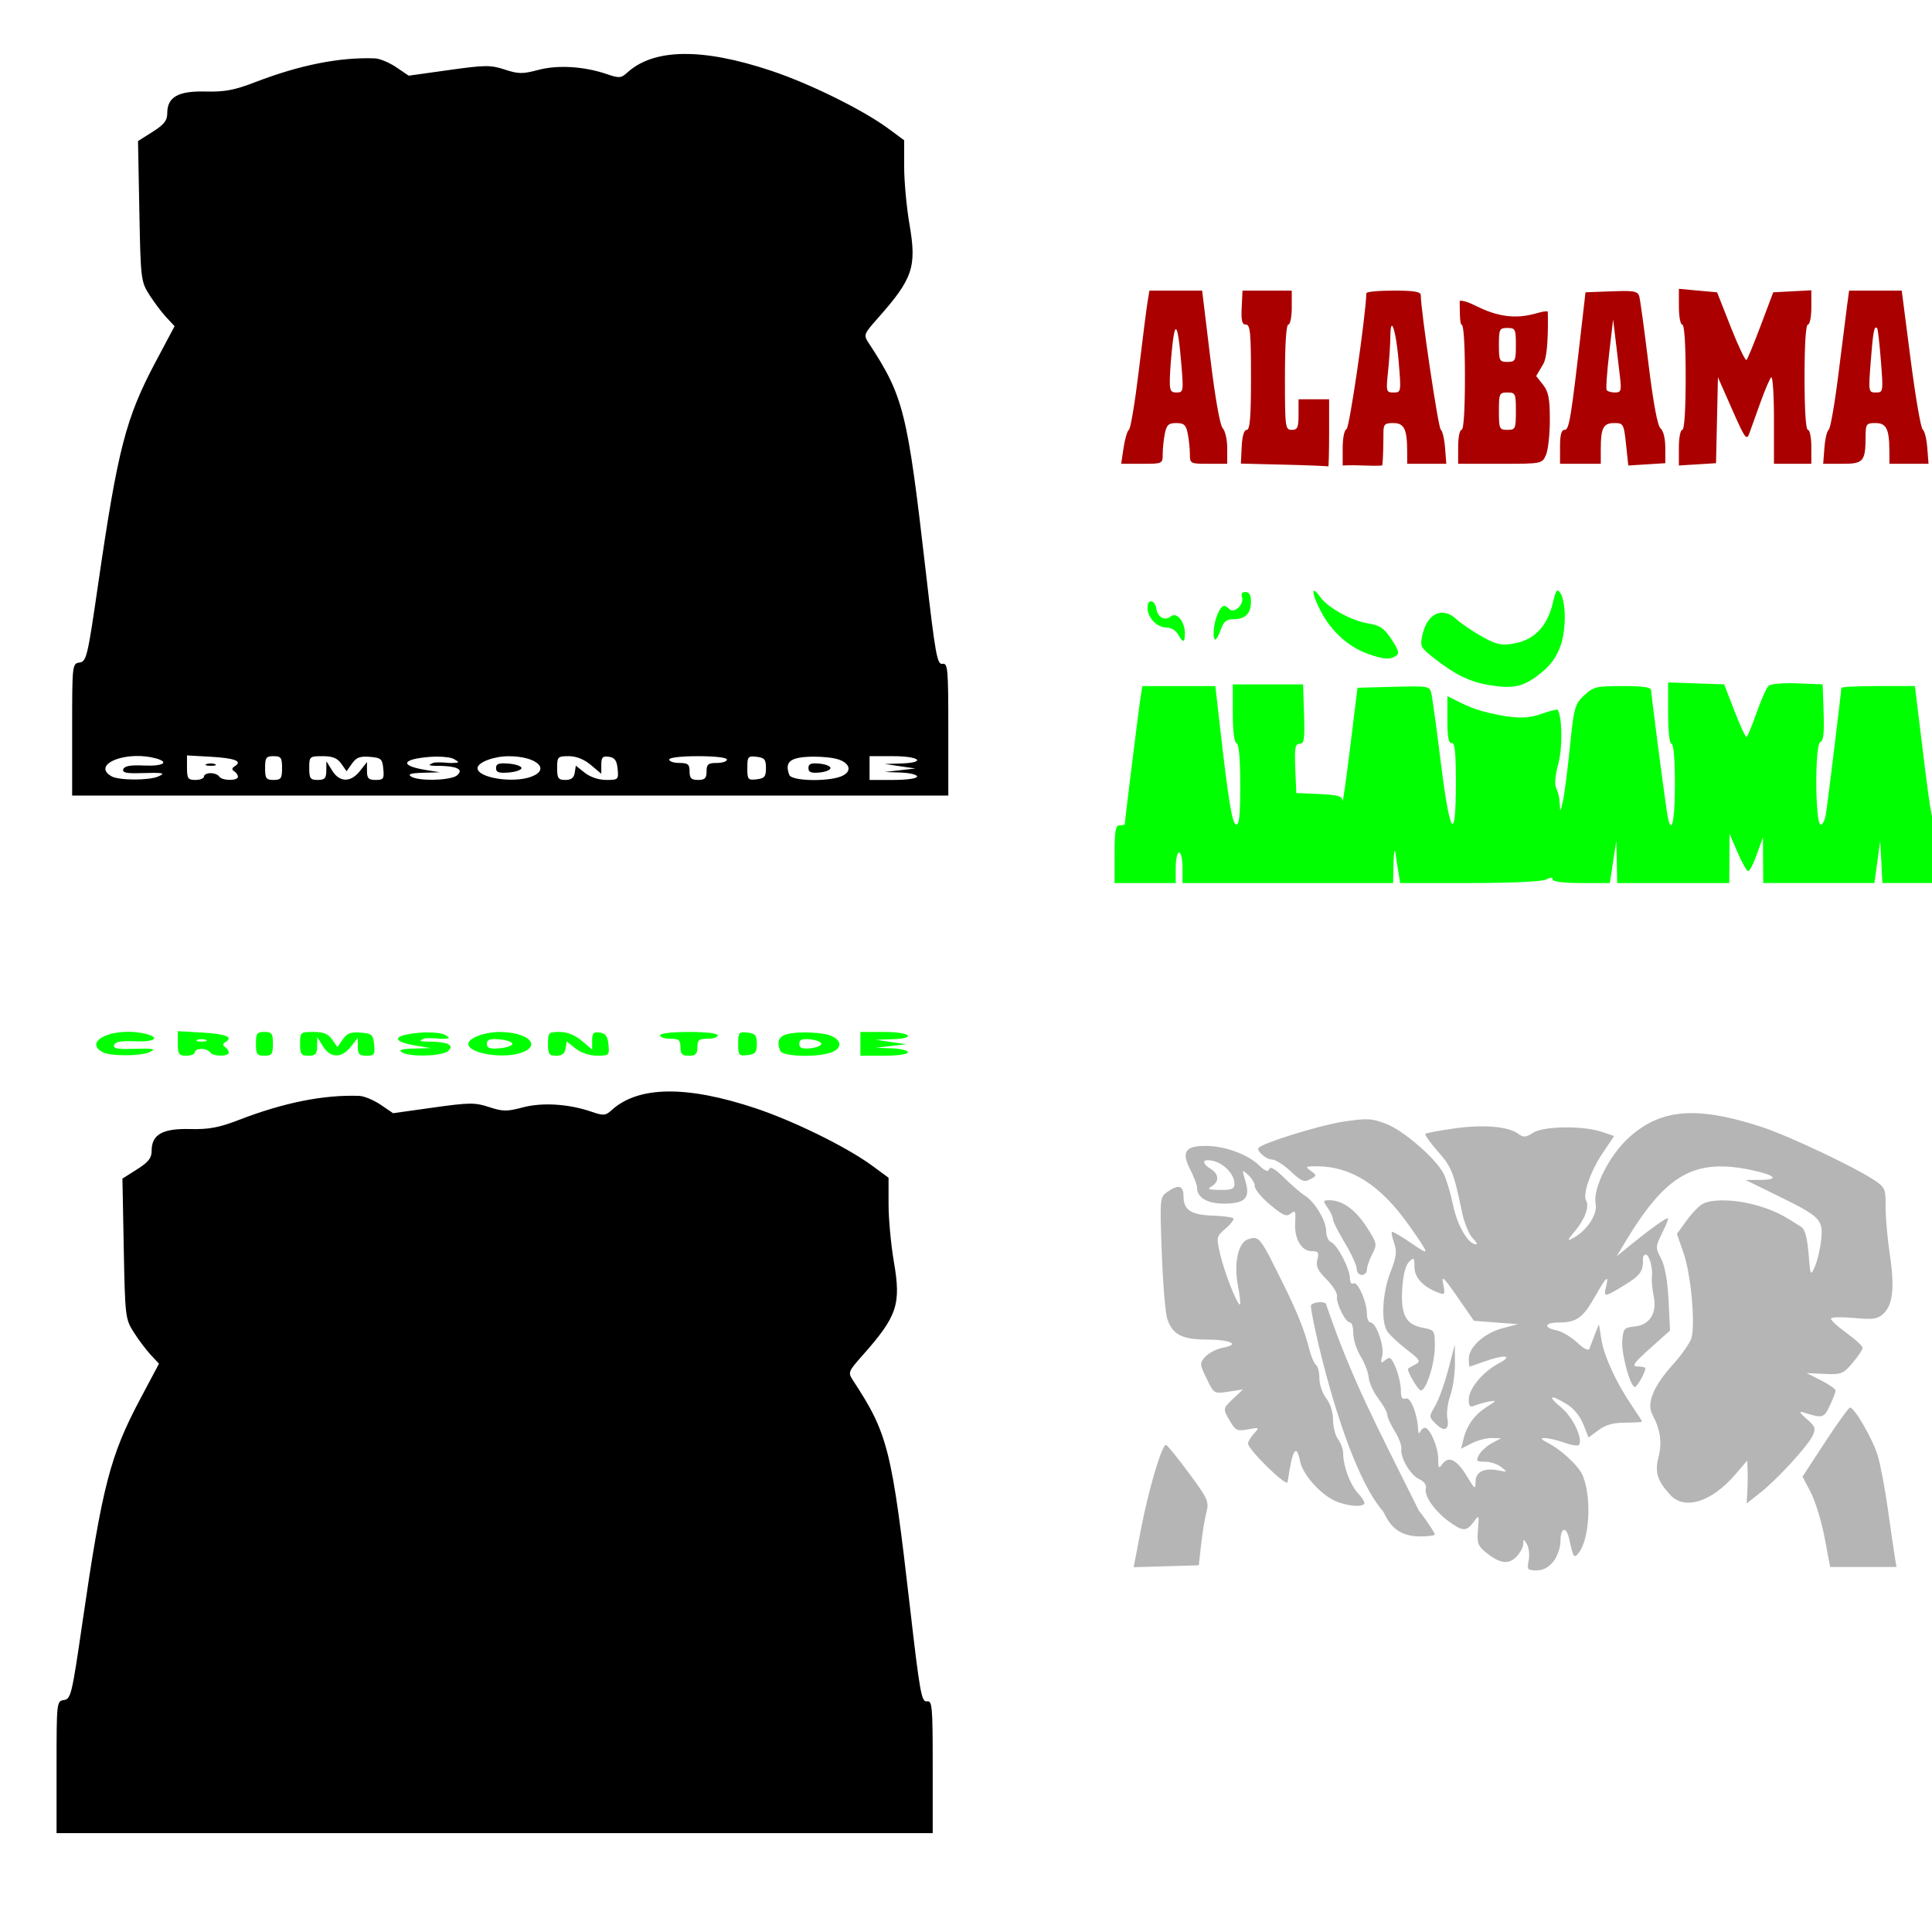
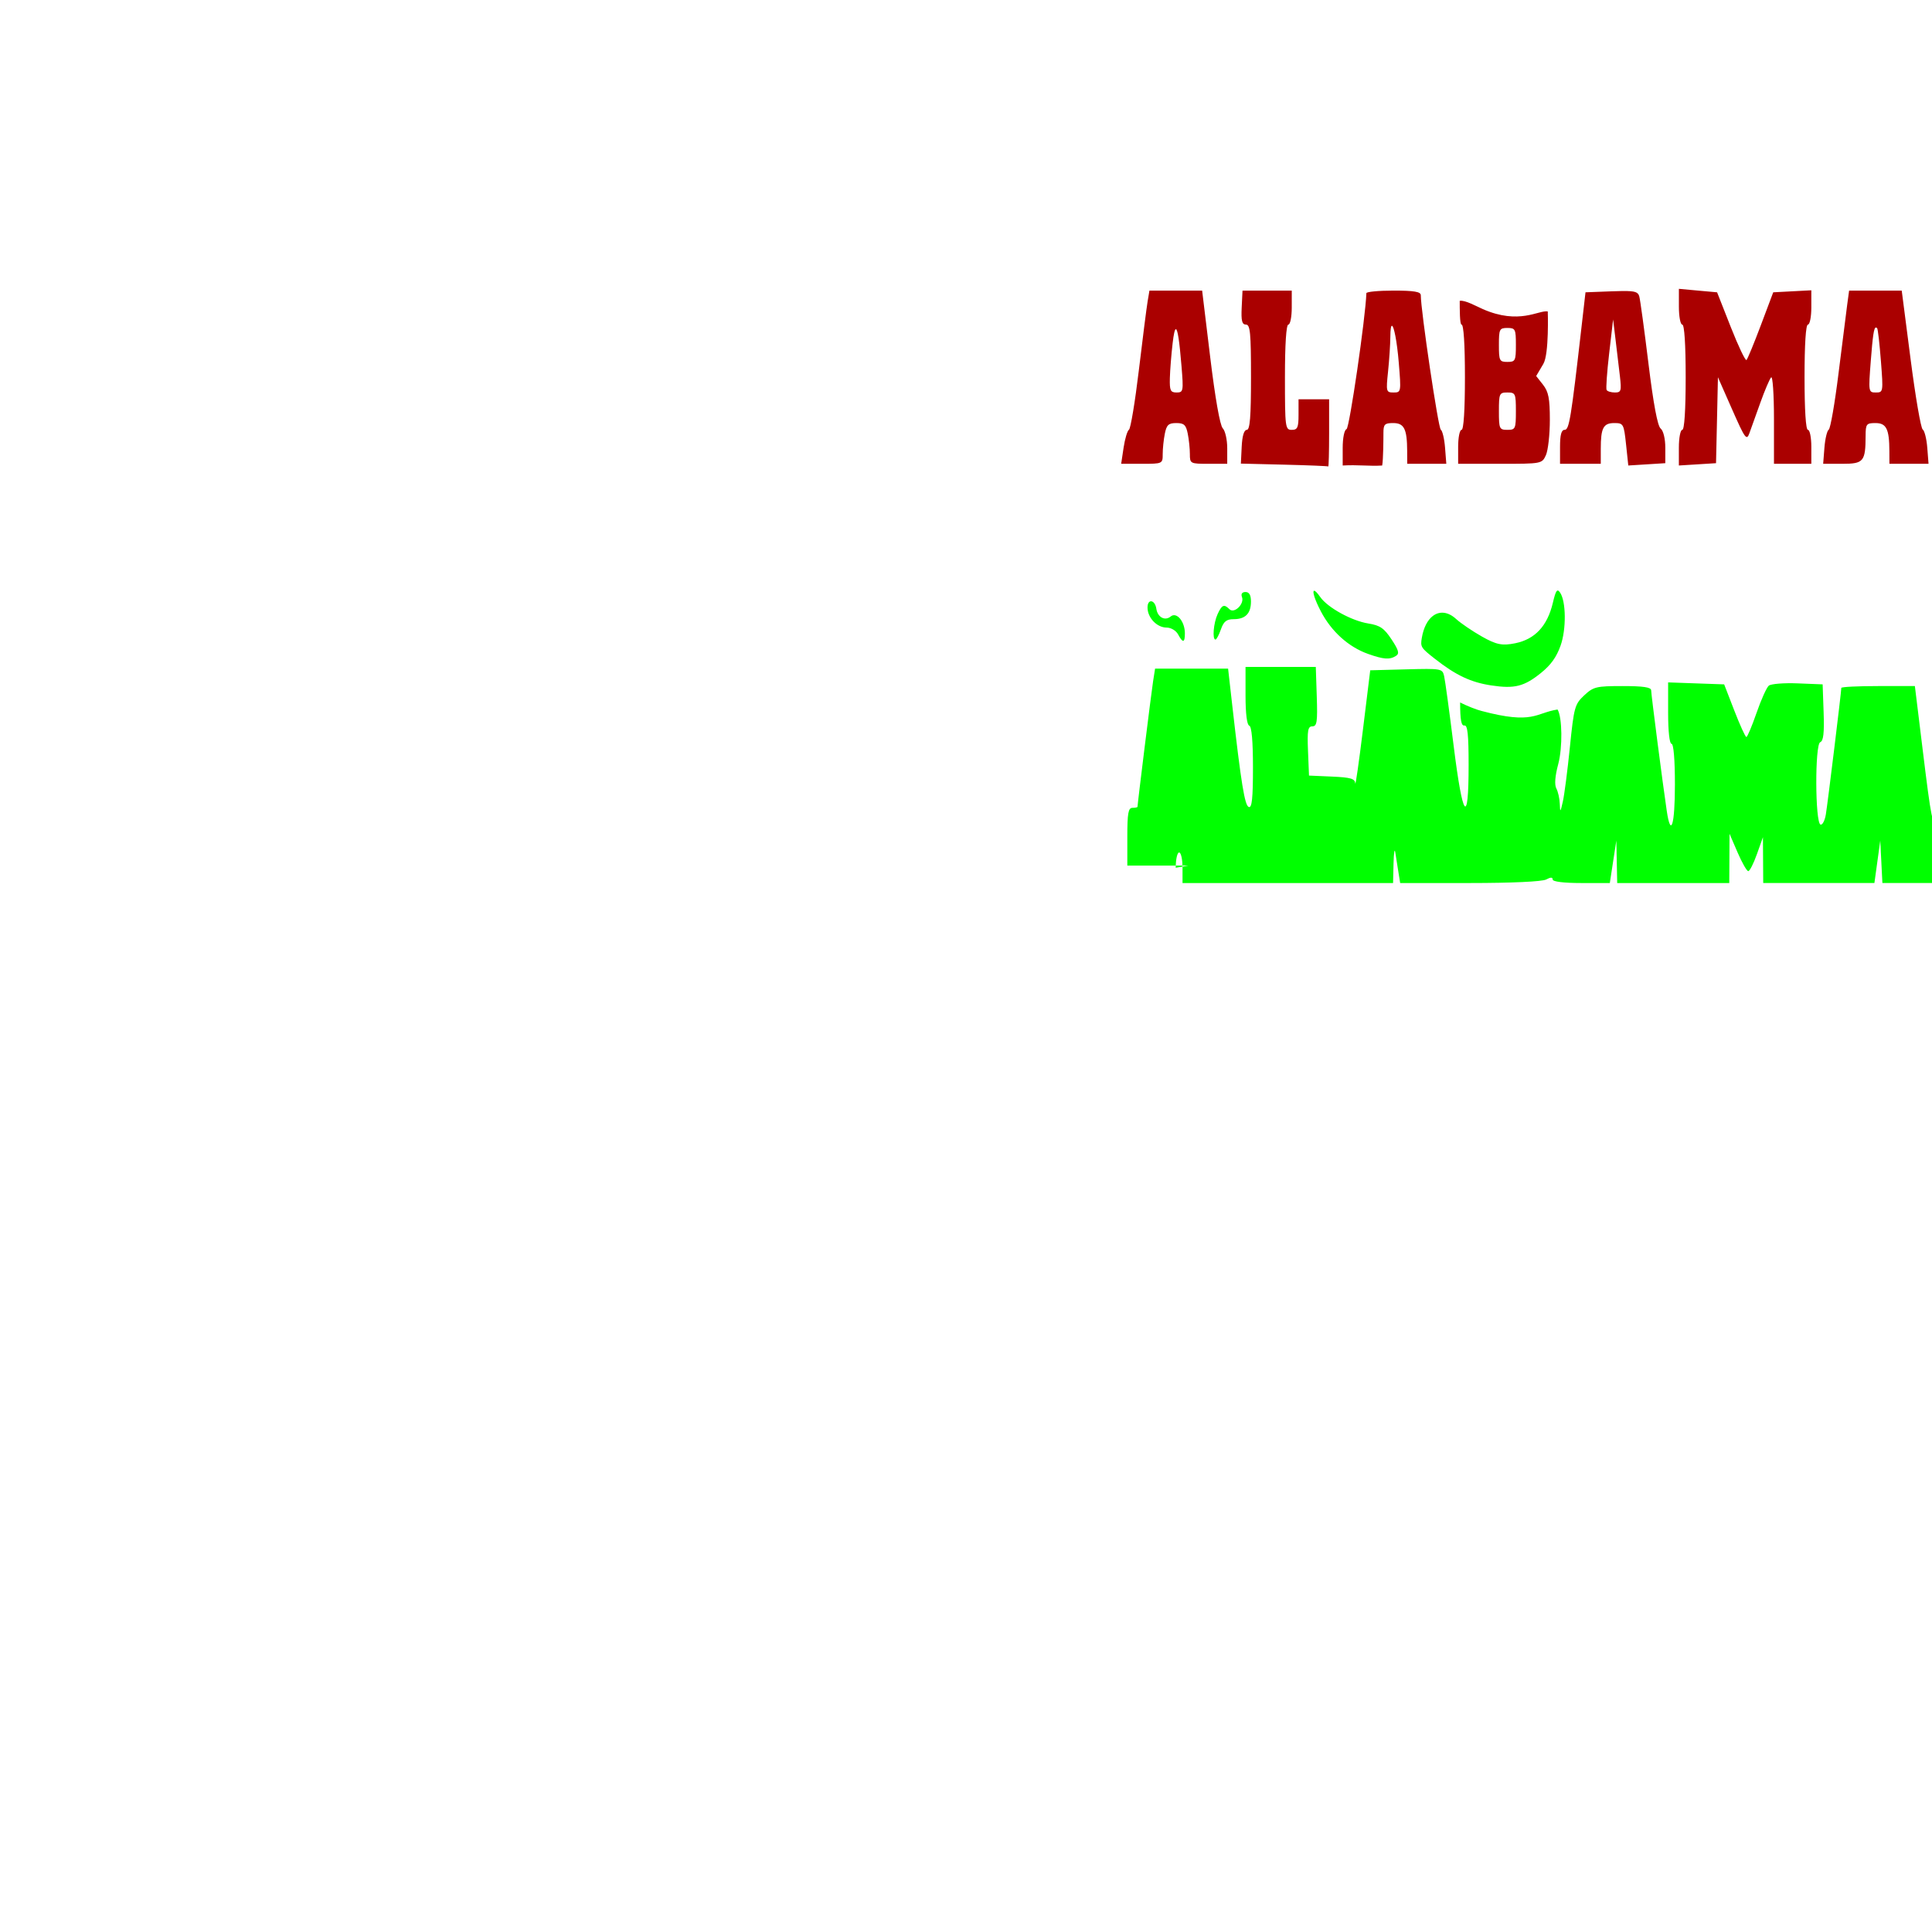
<svg xmlns="http://www.w3.org/2000/svg" xmlns:ns1="http://www.inkscape.org/namespaces/inkscape" xmlns:ns2="http://sodipodi.sourceforge.net/DTD/sodipodi-0.dtd" width="1080" height="1080" id="svg2" version="1.1" ns1:version="0.48.1 " ns2:docname="AuburnAU.svg">
  <defs id="defs4" />
  <ns2:namedview id="base" pagecolor="#ffffff" bordercolor="#666666" borderopacity="1.0" ns1:pageopacity="0.0" ns1:pageshadow="2" ns1:zoom="0.18819444" ns1:cx="90.61499" ns1:cy="1227.0775" ns1:document-units="px" ns1:current-layer="layer1" showgrid="false" ns1:window-width="1280" ns1:window-height="1004" ns1:window-x="-4" ns1:window-y="-4" ns1:window-maximized="1" />
  <g ns1:label="Layer 1" ns1:groupmode="layer" id="layer1" transform="translate(0,27.638)">
-     <path style="fill:#000000" d="m 31.618,960.191 c 0,-36.416 0.053,-36.893 4.126,-37.492 3.877,-0.57 4.5,-3.177 10.297,-43.102 11.117,-76.549 15.495,-93.49 32.371,-125.247 l 10.455,-19.672 -4.658,-5.006 c -2.562,-2.753 -6.823,-8.423 -9.469,-12.599 -4.671,-7.373 -4.833,-8.728 -5.558,-46.737 l -0.747,-39.143 8.168,-5.167 c 6.396,-4.046 8.168,-6.301 8.168,-10.394 0,-9.062 6.061,-12.507 21.334,-12.128 10.701,0.266 16.168,-0.758 27.646,-5.178 25.075,-9.656 47.205,-14.068 67.028,-13.363 2.726,0.097 8.107,2.315 11.959,4.929 l 7.003,4.753 22.463,-3.153 c 20.239,-2.841 23.328,-2.868 31.198,-0.277 7.623,2.51 10.007,2.536 18.731,0.209 10.923,-2.914 25.675,-2.004 38.428,2.369 6.828,2.342 7.916,2.256 11.39,-0.897 14.883,-13.508 41.932,-13.847 80.42,-1.008 21.546,7.188 51.251,21.831 65.321,32.202 l 9.017,6.646 0,14.834 c 0,8.159 1.347,22.675 2.993,32.258 4.084,23.773 1.89,30.275 -17.648,52.318 -7.926,8.942 -8.114,9.441 -5.228,13.847 19.605,29.921 21.65,38.094 31.969,127.794 5.364,46.63 6.357,52.145 9.299,51.646 3.032,-0.514 3.293,2.385 3.293,36.543 l 0,37.101 -244.885,0 -244.885,0 0,-36.885 z" id="path3346" ns1:connector-curvature="0" />
-     <path style="fill:#00ff00" d="m 99.41,548.798 0,6.856 c 0,6.05 0.558,6.856 4.745,6.856 2.61,0 4.745,-0.86 4.745,-1.904 0,-1.044 1.656,-1.89 3.683,-1.89 2.027,0 4.21,0.846 4.855,1.89 1.488,2.407 10.442,2.515 10.442,0.124 0,-0.983 -0.941,-2.376 -2.097,-3.09 -1.471,-0.909 -1.351,-1.765 0.414,-2.855 4.437,-2.742 -0.064,-4.477 -13.601,-5.242 z m -28.512,0.331 c -12.674,0.233 -22.573,6.171 -13.725,11.325 4.001,2.33 20.8,2.428 26.098,0.152 4.636,-1.992 2.945,-2.302 -10.166,-1.903 -7.727,0.235 -9.969,-0.307 -9.297,-2.221 0.623,-1.776 4.051,-2.374 11.601,-2.028 10.711,0.492 14.496,-1.883 6.442,-4.042 -3.632,-0.973 -7.404,-1.348 -10.952,-1.283 z m 76.183,0.097 c -3.491,0.112 -4.014,1.177 -4.014,6.635 0,5.822 0.587,6.649 4.745,6.649 4.158,0 4.745,-0.827 4.745,-6.649 0,-5.822 -0.587,-6.635 -4.745,-6.635 -0.26,0 -0.498,-0.01 -0.731,0 z m 28.153,0 c -7.29,0 -7.49,0.165 -7.49,6.635 0,5.822 0.587,6.649 4.745,6.649 3.899,0 4.759,-0.925 4.8,-5.214 l 0.055,-5.228 3.228,5.228 c 4.129,6.66 10.382,6.736 15.518,0.207 l 3.931,-4.993 0,4.993 c 0,4.103 0.878,5.007 4.869,5.007 4.346,0 4.794,-0.655 4.262,-6.166 -0.54,-5.6 -1.234,-6.22 -7.531,-6.745 -5.459,-0.455 -7.577,0.337 -9.959,3.738 l -3.035,4.317 -2.952,-4.207 c -2.204,-3.147 -4.858,-4.221 -10.442,-4.221 z m 137.593,0 c -6.161,0 -6.497,0.335 -6.497,6.635 0,5.771 0.6,6.649 4.607,6.649 3.229,0 4.803,-1.197 5.228,-3.986 l 0.607,-3.986 5.035,3.986 c 3.041,2.402 7.804,3.986 11.987,3.986 6.686,0 6.918,-0.222 6.345,-6.166 -0.456,-4.729 -1.595,-6.322 -4.869,-6.787 -3.51,-0.499 -4.262,0.294 -4.262,4.441 l 0,5.049 -5.849,-4.911 c -3.794,-3.193 -8.11,-4.911 -12.332,-4.911 z m 72.279,0 c -9.492,0 -16.139,0.773 -16.139,1.89 0,1.044 2.565,1.904 5.697,1.904 4.809,0 5.697,0.738 5.697,4.745 0,3.797 0.948,4.745 4.745,4.745 3.797,0 4.745,-0.948 4.745,-4.745 0,-4.008 0.888,-4.745 5.697,-4.745 3.132,0 5.697,-0.86 5.697,-1.904 0,-1.117 -6.647,-1.89 -16.139,-1.89 z m 95.867,0 0,6.635 0,6.649 13.283,0 c 7.593,0 13.297,-0.819 13.297,-1.903 0,-1.044 -4.062,-2.038 -9.021,-2.221 l -9.021,-0.331 8.552,-0.979 8.538,-0.966 -8.538,-1.255 -8.552,-1.269 9.021,-0.276 c 14.372,-0.455 10.572,-4.083 -4.276,-4.083 z m -201.817,0.028 c -8.274,0.029 -17.131,3.374 -17.325,6.552 -0.335,5.491 19.892,8.752 30.14,4.856 10.924,-4.154 2.713,-11.462 -12.815,-11.408 z m 136.42,0.138 c -2.692,-0.01 -2.938,1.267 -2.938,6.469 0,6.403 0.367,6.862 5.214,6.304 4.402,-0.506 5.214,-1.502 5.214,-6.304 0,-4.801 -0.813,-5.784 -5.214,-6.29 -0.909,-0.105 -1.655,-0.178 -2.276,-0.179 z m -176.409,0.083 c -1.401,0 -2.843,0.049 -4.248,0.166 -15.645,1.297 -16.701,4.907 -2.124,7.283 l 8.042,1.31 -9.49,0.276 c -6.888,0.194 -8.715,0.761 -6.649,2.097 3.971,2.566 20.273,2.365 25.27,-0.317 7.115,-5.586 -7.715,-5.718 -11.987,-5.669 -2.61,0 -3.678,-0.439 -2.373,-0.966 0.652,-0.263 1.512,-0.883 2.373,-0.883 5.678,-0.314 6.69,0.368 9.49,0.276 4.337,-0.131 4.45,-0.327 1.214,-2.207 -1.461,-0.849 -5.314,-1.356 -9.518,-1.366 z m 211.059,0.028 c -0.651,0 -1.301,5e-4 -1.931,0.014 -0.721,0.015 -1.423,0.044 -2.097,0.083 -10.039,0.583 -12.702,3.282 -10.056,10.18 1.253,3.266 20.812,3.828 28.705,0.828 6.812,-2.59 5.468,-7.857 -2.538,-9.932 -2.661,-0.69 -7.527,-1.141 -12.083,-1.172 z m -173.664,3.724 c 0.776,0.01 1.679,0.066 2.717,0.152 3.915,0.324 7.118,1.439 7.118,2.483 0,1.044 -3.202,2.173 -7.118,2.497 -5.54,0.459 -7.117,-0.102 -7.117,-2.497 0,-1.946 1.038,-2.676 4.4,-2.635 z m 173.47,0.014 c 0.798,-0.03 1.769,0.025 2.938,0.138 3.393,0.327 6.166,1.439 6.166,2.483 0,1.044 -2.772,2.17 -6.166,2.497 -4.676,0.451 -6.166,-0.156 -6.166,-2.497 0,-1.755 0.835,-2.532 3.228,-2.621 z m -337.34,0.028 c 0.86,0 1.72,0.123 2.373,0.386 1.305,0.527 0.238,0.966 -2.373,0.966 -2.61,0 -3.678,-0.439 -2.373,-0.966 0.653,-0.263 1.512,-0.386 2.373,-0.386 z" id="path3351" ns1:connector-curvature="0" ns2:nodetypes="cssssssscccsssscssscsssscssscccccsscscccsssscccssssccsssssssssscccsscccccccscsssscsssscssccccccccccsssccsssssssssssssssscscs" />
-     <path id="path3578" style="fill:#b5b5b5;fill-opacity:1" d="m 651.781,780.073 c -2.266,-0.181 -9.742,25.007 -13.945,46.954 l -4.111,21.422 18.208,-0.538 18.208,-0.538 1.269,-11.463 c 0.695,-6.302 2.017,-14.408 2.952,-18.015 1.592,-6.143 0.971,-7.547 -9.807,-22.139 -6.328,-8.568 -12.075,-15.628 -12.773,-15.684 z M 1034.144,759.231 c -0.781,0.079 -7.064,8.793 -13.959,19.353 l -12.539,19.201 4.621,8.911 c 2.542,4.9 6.012,16.259 7.711,25.256 l 3.09,16.359 18.539,0 18.539,0 -0.869,-5.214 c -0.484,-2.871 -2.23,-14.865 -3.876,-26.65 -1.646,-11.785 -4.226,-25.453 -5.724,-30.374 -2.858,-9.385 -13.097,-27.088 -15.532,-26.843 z m -220.893,-35.257 -3.683,14.07 c -2.026,7.736 -5.298,16.816 -7.283,20.18 -3.573,6.055 -3.573,6.151 0.317,10.042 4.854,4.854 7.773,3.403 6.469,-3.228 -0.54,-2.745 0.206,-8.417 1.669,-12.594 1.463,-4.176 2.635,-12.286 2.593,-18.028 z m -74.955,-23.698 c -2.132,-0.045 -4.716,0.586 -5.462,1.793 -0.996,1.612 17.368,89.029 40.416,115.261 l 1.338,2.579 c 4.02,7.775 10.088,11.325 19.366,11.325 4.466,0 8.125,-0.505 8.125,-1.117 0,-0.612 -2.562,-4.674 -5.683,-9.021 -1.295,-1.803 -2.302,-3.17 -3.214,-4.235 -24.58,-49.478 -37.011,-72.188 -51.823,-115.192 -0.017,-0.911 -1.404,-1.358 -3.062,-1.393 z m 4.911,-56.982 c -3.753,0 -3.808,0.261 -1.035,4.221 1.625,2.32 2.952,5.207 2.952,6.414 0,1.207 2.994,7.16 6.649,13.228 3.654,6.069 6.635,12.581 6.635,14.47 0,1.889 1.289,3.435 2.855,3.435 1.566,0 2.841,-1.32 2.841,-2.938 0,-1.618 1.336,-5.525 2.966,-8.676 2.858,-5.526 2.755,-6.065 -3.09,-15.173 -6.178,-9.627 -13.607,-14.98 -20.773,-14.98 z m -84.694,-7.449 c -1.445,0.07 -3.422,1.018 -5.986,2.814 -4.151,2.907 -4.206,3.47 -3.104,33.698 0.617,16.906 1.963,33.508 2.993,36.898 2.695,8.868 8.101,11.87 21.463,11.904 13.84,0.035 19.721,2.687 10,4.511 -3.614,0.678 -8.127,2.948 -10.028,5.049 -3.351,3.702 -3.33,4.073 0.676,12.318 4.132,8.504 4.129,8.513 12.207,7.269 l 8.083,-1.241 -5.214,4.924 c -6.166,5.818 -6.165,5.768 -1.904,12.994 2.974,5.042 4.022,5.509 9.945,4.4 6.428,-1.204 6.512,-1.137 3.311,2.4 -1.813,2.003 -3.297,4.478 -3.297,5.49 0,3.425 21.673,24.584 22.111,21.587 2.695,-18.435 4.904,-22.063 7.007,-11.545 1.393,6.965 10.693,17.701 18.801,21.698 6.152,3.033 15.024,4.108 17.063,2.069 0.586,-0.587 -0.972,-3.271 -3.462,-5.959 -4.525,-4.883 -8.325,-15.138 -8.345,-22.511 -0.007,-2.15 -1.267,-5.574 -2.8,-7.6 -1.533,-2.027 -2.822,-6.968 -2.855,-10.98 -0.036,-4.343 -1.588,-9.237 -3.848,-12.111 -2.088,-2.655 -3.793,-7.652 -3.793,-11.104 0,-3.452 -0.833,-6.793 -1.848,-7.421 -1.016,-0.628 -2.764,-4.738 -3.876,-9.131 -2.555,-10.099 -6.476,-19.965 -13.987,-35.202 -13.667,-27.726 -13.839,-27.946 -20.139,-25.946 -5.491,1.743 -8.059,13.302 -5.711,25.684 1.05,5.536 1.599,10.374 1.214,10.759 -1.213,1.213 -8.737,-17.787 -11.104,-28.043 -2.228,-9.652 -2.173,-9.913 3.076,-14.428 2.941,-2.53 4.846,-5.099 4.235,-5.711 -0.611,-0.611 -5.779,-1.277 -11.49,-1.476 -12.124,-0.423 -16.304,-3.169 -16.304,-10.732 0,-3.661 -0.978,-5.427 -3.09,-5.324 z m 16.828,-14.925 c 0.764,0.015 1.726,0.143 2.869,0.414 6.123,1.45 11.863,7.585 11.863,12.677 0,2.963 -1.404,3.579 -8.069,3.531 -6.403,-0.046 -7.382,-0.451 -4.745,-1.986 4.415,-2.572 4.213,-6.856 -0.469,-9.78 -4.439,-2.772 -4.758,-4.923 -1.448,-4.855 z m 270.206,-26.319 c -13.959,0.025 -24.719,4.447 -34.747,13.463 -11.152,10.026 -20.542,28.62 -18.815,37.257 1.171,5.854 -4.88,15.007 -12.69,19.187 -3.403,1.821 -3.24,1.225 1.145,-3.986 5.515,-6.554 8.183,-13.88 6.207,-17.077 -2.069,-3.348 2.519,-16.508 9.242,-26.498 l 6.428,-9.545 -6.938,-2.345 c -10.475,-3.535 -32.675,-3.221 -38.416,0.538 -4.033,2.641 -5.279,2.723 -8.249,0.552 -5.647,-4.129 -19.513,-5.288 -35.836,-2.979 -8.374,1.184 -15.62,2.543 -16.097,3.021 -0.478,0.478 2.648,4.876 6.952,9.766 7.712,8.761 8.895,11.726 13.463,33.684 1.269,6.1 3.94,12.726 5.931,14.718 1.992,1.992 2.917,3.614 2.055,3.614 -4.385,0 -10.445,-10.254 -12.856,-21.753 -1.446,-6.896 -3.837,-14.874 -5.311,-17.725 -4.441,-8.587 -22.381,-24.156 -32.126,-27.877 -8.233,-3.144 -10.677,-3.266 -24.443,-1.159 -12.681,1.941 -43.968,11.621 -46.83,14.483 -1.574,1.574 4.083,6.58 7.435,6.58 1.886,0 6.568,2.966 10.414,6.593 5.963,5.623 7.579,6.287 10.925,4.497 3.806,-2.037 3.818,-2.184 0.372,-4.704 -3.254,-2.379 -2.999,-2.593 3.104,-2.593 19.477,0 35.98,10.55 51.892,33.188 11.827,16.825 11.865,17.158 0.979,9.669 -5.497,-3.781 -10.3,-6.569 -10.676,-6.193 -0.376,0.376 0.215,3.257 1.31,6.4 1.613,4.627 1.217,7.673 -2.055,15.973 -4.513,11.45 -5.429,27.512 -1.89,33.133 1.278,2.03 6.155,6.622 10.828,10.194 7.559,5.778 8.109,6.696 5.035,8.345 -1.901,1.02 -3.731,2.074 -4.069,2.345 -1.135,0.91 5.441,12.235 7.104,12.235 2.978,0 7.752,-15.096 7.752,-24.512 0,-9.063 -0.133,-9.258 -6.662,-10.483 -9.554,-1.792 -12.452,-7.258 -11.559,-21.808 0.468,-7.629 1.838,-13.066 3.78,-15.008 2.794,-2.794 3.048,-2.543 3.048,2.938 0,5.954 5.132,11.278 13.918,14.456 3.054,1.105 3.309,0.515 2.179,-4.911 -1.097,-5.27 0.059,-4.236 7.931,7.118 l 9.214,13.297 12.29,0.952 12.276,0.938 -8.607,2.276 c -10.042,2.645 -18.828,10.559 -18.828,16.966 0,2.468 0.208,4.485 0.469,4.469 0.261,-0.016 3.893,-1.268 8.069,-2.773 11.46,-4.129 16.742,-3.548 8.304,0.91 -8.969,4.74 -16.842,14.206 -16.842,20.263 0,3.841 0.668,4.524 3.324,3.407 1.827,-0.768 5.459,-1.781 8.069,-2.262 4.344,-0.801 4.229,-0.555 -1.324,2.993 -6.932,4.43 -11.12,10.218 -13.035,18.001 l -1.338,5.393 5.862,-3.021 c 3.218,-1.664 8.236,-2.994 11.159,-2.952 l 5.311,0.083 -5.173,2.8 c -2.845,1.544 -6.079,4.497 -7.187,6.566 -1.787,3.339 -1.4,3.766 3.393,3.766 2.969,0 7.05,1.342 9.076,2.979 3.553,2.87 3.514,2.932 -1.117,1.959 -8.226,-1.73 -13.222,0.609 -13.242,6.193 -0.017,4.639 -0.36,4.437 -4.731,-2.855 -5.599,-9.341 -10.284,-11.75 -13.711,-7.062 -2.148,2.938 -2.428,2.613 -2.428,-2.842 0,-6.544 -4.654,-17.353 -7.476,-17.353 -0.93,0 -2.122,1.067 -2.648,2.373 -0.527,1.305 -1.029,0.667 -1.117,-1.421 -0.369,-8.742 -4.215,-18.337 -6.924,-17.297 -1.984,0.761 -2.717,-0.501 -2.717,-4.662 0,-3.133 -1.275,-8.762 -2.842,-12.511 -2.451,-5.867 -3.267,-6.464 -5.821,-4.345 -2.59,2.15 -2.805,1.853 -1.752,-2.345 1.332,-5.308 -3.363,-18.635 -6.566,-18.635 -1.097,0 -2,-2.17 -2,-4.814 0,-6.721 -5.207,-18.494 -7.545,-17.049 -1.083,0.67 -1.945,-0.559 -1.945,-2.786 0,-5.33 -7.066,-18.936 -10.525,-20.263 -1.519,-0.583 -2.759,-3.41 -2.759,-6.276 0,-5.743 -6.575,-16.575 -12.028,-19.822 -1.918,-1.142 -6.968,-5.493 -11.214,-9.669 -5.18,-5.095 -7.999,-6.772 -8.58,-5.076 -0.623,1.818 -2.279,1.183 -5.904,-2.29 -6.321,-6.056 -19.15,-10.676 -29.67,-10.676 -11.386,0 -13.605,3.361 -8.649,13.076 2.15,4.214 3.904,8.909 3.904,10.442 0,5.429 5.731,8.759 15.09,8.759 11.773,0 14.791,-3.201 11.904,-12.608 -2.028,-6.606 -1.996,-6.675 1.6,-3.421 2.022,1.83 3.683,4.723 3.683,6.428 0,1.705 3.877,6.339 8.621,10.304 7.165,5.989 9.115,6.813 11.49,4.842 2.474,-2.053 2.796,-1.378 2.428,5.049 -0.522,9.109 3.461,15.973 9.269,15.973 3.663,0 4.151,0.737 3.145,4.745 -0.935,3.725 0.158,6.078 5.173,11.09 3.505,3.503 6.117,7.725 5.793,9.38 -0.722,3.684 4.731,14.663 7.283,14.663 1.017,0 1.845,2.773 1.848,6.166 0.007,3.393 1.851,9.16 4.097,12.814 2.246,3.654 4.271,8.988 4.511,11.863 0.239,2.875 2.676,8.158 5.407,11.738 2.731,3.581 4.962,7.646 4.966,9.021 0.007,1.375 1.881,5.477 4.166,9.131 2.285,3.654 3.954,8.106 3.697,9.876 -0.714,4.923 5.073,14.736 10.028,16.994 2.689,1.225 4.132,3.234 3.669,5.131 -1.011,4.145 4.771,12.524 12.663,18.346 7.864,5.802 10.015,5.874 14.028,0.441 3.085,-4.177 3.142,-4.092 2.442,4.262 -0.616,7.352 -0.034,9.106 4.193,12.552 7.856,6.406 12.716,7.188 17.16,2.745 2.142,-2.142 3.913,-5.401 3.945,-7.228 0.053,-3.053 0.222,-3.032 2.097,0.193 1.122,1.931 1.544,5.992 0.938,9.021 -1.013,5.065 -0.654,5.504 4.414,5.504 3.691,0 6.799,-1.656 9.435,-5.007 2.21,-2.81 3.945,-7.792 3.945,-11.38 0,-7.69 3.268,-8.478 4.869,-1.172 2.342,10.688 2.749,11.234 5.587,7.38 6.264,-8.509 6.964,-33.696 1.228,-44.278 -2.711,-5 -11.752,-13.179 -18.332,-16.594 -4.406,-2.287 -4.841,-2.938 -1.904,-2.883 2.088,0.039 7.011,1.206 10.938,2.607 3.927,1.401 7.529,1.935 8,1.172 2.216,-3.586 -3.486,-15.56 -9.945,-20.884 -8.01,-6.602 -6.348,-7.627 3.062,-1.89 3.852,2.348 7.497,6.793 9.256,11.27 l 2.91,7.38 5.614,-4.152 c 3.982,-2.944 8.318,-4.152 14.939,-4.152 5.133,0 9.338,-0.273 9.338,-0.607 0,-0.334 -2.457,-4.174 -5.449,-8.538 -8.727,-12.732 -15.745,-27.887 -17.242,-37.229 l -1.393,-8.676 -2.248,5.697 c -1.241,3.132 -2.624,6.721 -3.062,7.973 -0.497,1.42 -3.082,0.129 -6.897,-3.435 -3.362,-3.14 -8.534,-6.195 -11.49,-6.787 -7.594,-1.519 -6.682,-4.386 1.393,-4.386 9.733,0 13.425,-2.656 20.015,-14.332 6.412,-11.361 8.081,-12.859 6.262,-5.614 -1.513,6.03 -0.926,5.976 10.58,-1.103 8.709,-5.359 10.298,-7.65 10.042,-14.552 -0.049,-1.305 0.65,-2.373 1.559,-2.373 1.991,0 4.107,7.708 3.462,12.608 -0.255,1.94 0.197,6.743 1.007,10.663 1.967,9.527 -2.223,16.129 -10.773,16.953 -5.691,0.548 -6.255,1.19 -6.8,7.807 -0.607,7.359 4.464,26.001 7.076,26.001 1.267,0 5.849,-8.242 5.849,-10.525 0,-0.473 -1.913,-0.897 -4.262,-0.938 -3.592,-0.062 -2.504,-1.671 6.883,-10.111 l 11.173,-10.028 -0.855,-16.953 c -0.554,-11.022 -2.006,-19.146 -4.166,-23.256 -3.201,-6.093 -3.192,-6.586 0.538,-14.125 2.127,-4.299 3.633,-8.064 3.338,-8.359 -0.652,-0.652 -9.473,5.609 -20.511,14.566 l -8.18,6.649 4.552,-7.6 c 22.894,-38.192 38.736,-47.289 70.721,-40.609 13.375,2.794 15.921,5.482 5.228,5.531 l -8.456,0.042 17.09,8.359 c 24.849,12.162 26.37,13.681 25.174,24.994 -0.54,5.105 -2.107,11.848 -3.49,14.98 -2.461,5.573 -2.539,5.422 -3.559,-7.187 -0.682,-8.434 -2.026,-13.541 -3.89,-14.759 -11.038,-7.217 -15.439,-9.365 -24.553,-12.042 -11.848,-3.48 -25.273,-3.934 -30.691,-1.035 -2.052,1.098 -6.137,5.331 -9.09,9.407 l -5.366,7.407 3.807,11.007 c 3.973,11.471 6.5,38.559 4.386,46.982 -0.674,2.684 -5.381,9.473 -10.456,15.077 -10.848,11.978 -14.823,21.638 -11.476,27.891 4.459,8.332 5.529,15.556 3.49,23.656 -2.198,8.728 -0.824,13.234 6.483,21.256 8.007,8.791 23.212,4.032 36.416,-11.394 l 6.676,-7.793 0.193,5.559 c 0.106,3.059 0.034,8.473 -0.166,12.028 l -0.372,6.455 7.6,-6.014 c 9.714,-7.694 26.749,-26.292 29.394,-32.098 1.764,-3.872 1.288,-5.114 -3.545,-9.256 -3.584,-3.071 -4.33,-4.382 -2.083,-3.669 11.153,3.537 11.748,3.394 15.091,-3.614 1.787,-3.747 3.241,-7.542 3.241,-8.442 0,-0.9 -3.632,-3.477 -8.069,-5.724 l -8.069,-4.083 10.001,0.455 c 9.292,0.423 10.395,-0.01 15.587,-6.083 3.072,-3.594 5.611,-7.384 5.642,-8.428 0.032,-1.044 -4.106,-4.898 -9.187,-8.552 -5.08,-3.654 -8.884,-7.246 -8.456,-7.987 0.429,-0.74 6.314,-0.825 13.076,-0.193 10.2,0.952 12.94,0.573 16.042,-2.235 5.453,-4.935 6.56,-14.586 3.793,-33.05 -1.346,-8.981 -2.418,-21.072 -2.373,-26.87 0.076,-9.735 -0.366,-10.86 -5.876,-14.608 -10.828,-7.363 -47.844,-24.916 -63.106,-29.932 -15.88,-5.219 -28.676,-7.868 -39.533,-7.849 z" ns1:connector-curvature="0" />
-     <path id="path3275" style="fill:#00ff00" d="m 696.245,303.303 c -1.905,0 -2.642,1.056 -1.973,2.8 1.479,3.855 -4.325,9.497 -7.007,6.814 -3.02,-3.019 -4.223,-2.51 -6.649,2.814 -2.268,4.977 -3.02,14.152 -1.159,14.152 0.576,0 1.943,-2.565 3.035,-5.697 1.545,-4.433 3.125,-5.697 7.118,-5.697 6.567,0 9.683,-3.17 9.683,-9.863 0,-3.616 -0.973,-5.324 -3.048,-5.324 z m -52.814,5.174 c -1.052,0 -1.959,1.127 -1.959,3.49 0,5.705 5.239,11.214 10.663,11.214 2.442,0 5.283,1.693 6.414,3.807 2.662,4.973 3.807,4.791 3.807,-0.593 0,-6.647 -4.638,-12.155 -7.931,-9.421 -3.213,2.666 -7.327,0.456 -8.028,-4.317 -0.401,-2.735 -1.773,-4.179 -2.966,-4.179 z m 157.463,8.272 c -2.886,2.24 -5.112,6.409 -6.089,12.175 -0.859,5.067 -0.55,5.558 7.348,11.751 11.71,9.183 20.052,13.12 31.525,14.848 12.972,1.954 18.34,0.603 27.722,-6.966 5.519,-4.453 8.607,-8.743 10.927,-15.154 3.316,-9.164 3.162,-25.016 -0.298,-29.887 -1.583,-2.229 -2.32,-1.154 -3.976,5.836 -3.062,12.919 -9.95,20.333 -20.98,22.582 -7.313,1.491 -10.597,0.828 -18.658,-3.735 -5.38,-3.045 -11.871,-7.462 -14.432,-9.815 -4.579,-4.207 -9.377,-4.514 -13.088,-1.634 z m -66.336,-14.146 c -1.008,0.225 0.295,4.79 3.807,11.504 5.907,11.292 15.452,19.901 26.374,23.794 8.631,3.077 12.115,3.335 15.615,1.117 2.045,-1.296 1.537,-3.167 -2.483,-9.242 -4.143,-6.261 -6.443,-7.836 -12.994,-8.883 -9.3,-1.487 -22.692,-8.854 -26.829,-14.759 -1.803,-2.575 -2.962,-3.649 -3.49,-3.531 z m -77.316,154.839 c 0,-4.698 0.854,-8.543 1.898,-8.543 1.044,0 1.898,3.844 1.898,8.543 l 0,8.542 58.848,0 58.848,0 0.258,-10.915 c 0.142,-6.003 0.586,-8.78 0.987,-6.17 0.4,2.61 1.177,7.522 1.726,10.915 l 0.998,6.17 38.955,0 c 23.222,0 40.438,-0.794 42.626,-1.965 2.531,-1.355 3.672,-1.355 3.672,0 0,1.199 6.227,1.965 15.97,1.965 l 15.97,0 1.822,-11.865 1.822,-11.865 0.242,11.865 0.242,11.865 31.322,0 31.322,0 0.076,-13.763 0.076,-13.763 4.503,10.441 c 2.477,5.742 5.163,10.441 5.969,10.441 0.806,0 2.981,-4.271 4.833,-9.492 l 3.368,-9.492 0.079,12.814 0.079,12.814 31.077,0 31.077,0 1.636,-11.865 1.636,-11.865 0.598,11.865 0.598,11.865 16.994,0 16.994,0 0,-16.136 c 0,-12.519 -0.592,-16.136 -2.642,-16.136 -3.45,0 -3.928,-2.305 -8.942,-43.187 l -4.25,-34.645 -20.558,0 c -11.307,0 -20.558,0.459 -20.558,1.02 0,2.205 -7.66,64.849 -8.653,70.764 -0.581,3.46 -1.919,6.004 -2.974,5.652 -3.044,-1.015 -3.196,-44.899 -0.16,-46.063 1.792,-0.687 2.302,-5.153 1.898,-16.631 l -0.552,-15.691 -13.938,-0.561 c -7.666,-0.309 -14.935,0.266 -16.154,1.277 -1.219,1.011 -4.312,7.884 -6.874,15.273 -2.562,7.389 -5.117,13.432 -5.677,13.428 -0.56,-0.004 -3.581,-6.624 -6.713,-14.712 l -5.695,-14.705 -15.661,-0.551 -15.661,-0.551 0,17.162 c 0,10.176 0.773,17.162 1.898,17.162 1.16,0 1.898,8.859 1.898,22.78 0,22.691 -2.285,30.057 -4.564,14.712 -2.283,-15.373 -8.704,-65.029 -8.714,-67.391 -0.008,-1.709 -4.469,-2.373 -15.946,-2.373 -14.767,0 -16.343,0.383 -21.508,5.22 -5.253,4.921 -5.711,6.582 -7.986,28.95 -1.327,13.051 -3.095,26.719 -3.929,30.373 -1.406,6.162 -1.53,6.256 -1.707,1.299 -0.105,-2.94 -0.97,-6.802 -1.924,-8.583 -1.119,-2.091 -0.747,-6.923 1.05,-13.638 2.486,-9.293 2.274,-26.222 -0.382,-30.52 -12.403,1.927 -13.371,8.556 -42.448,0.822 -2.692,-0.645 -8.098,-2.778 -12.014,-4.739 l -7.119,-3.566 0,13.327 c 0,9.649 0.655,13.196 2.373,12.852 1.792,-0.358 2.373,5.062 2.373,22.147 0,34.354 -3.262,30.171 -8.358,-10.717 -2.377,-19.076 -4.772,-36.634 -5.322,-39.018 -0.974,-4.221 -1.525,-4.319 -21.159,-3.797 l -20.159,0.537 -4.078,33.221 c -2.243,18.271 -4.177,31.765 -4.298,29.985 -0.18,-2.647 -2.553,-3.338 -13.034,-3.797 l -12.814,-0.561 -0.558,-13.763 c -0.467,-11.523 -0.069,-13.763 2.447,-13.763 2.553,0 2.922,-2.494 2.456,-16.61 l -0.548,-16.61 -19.639,0 -19.639,0 0,16.076 c 0,9.962 0.791,16.339 2.079,16.769 1.353,0.451 2.079,8.653 2.079,23.473 0,17.113 -0.578,22.587 -2.322,22.006 -2.278,-0.759 -4.298,-13.173 -9.269,-56.967 l -2.316,-20.407 -20.405,0 -20.405,0 -1.123,7.119 c -0.962,6.096 -8.702,68.474 -8.702,70.129 0,0.321 -1.281,0.583 -2.848,0.583 -2.308,0 -2.847,3.058 -2.847,16.136 l 0,16.136 17.085,0 17.085,0 z" ns1:connector-curvature="0" />
+     <path id="path3275" style="fill:#00ff00" d="m 696.245,303.303 c -1.905,0 -2.642,1.056 -1.973,2.8 1.479,3.855 -4.325,9.497 -7.007,6.814 -3.02,-3.019 -4.223,-2.51 -6.649,2.814 -2.268,4.977 -3.02,14.152 -1.159,14.152 0.576,0 1.943,-2.565 3.035,-5.697 1.545,-4.433 3.125,-5.697 7.118,-5.697 6.567,0 9.683,-3.17 9.683,-9.863 0,-3.616 -0.973,-5.324 -3.048,-5.324 z m -52.814,5.174 c -1.052,0 -1.959,1.127 -1.959,3.49 0,5.705 5.239,11.214 10.663,11.214 2.442,0 5.283,1.693 6.414,3.807 2.662,4.973 3.807,4.791 3.807,-0.593 0,-6.647 -4.638,-12.155 -7.931,-9.421 -3.213,2.666 -7.327,0.456 -8.028,-4.317 -0.401,-2.735 -1.773,-4.179 -2.966,-4.179 z m 157.463,8.272 c -2.886,2.24 -5.112,6.409 -6.089,12.175 -0.859,5.067 -0.55,5.558 7.348,11.751 11.71,9.183 20.052,13.12 31.525,14.848 12.972,1.954 18.34,0.603 27.722,-6.966 5.519,-4.453 8.607,-8.743 10.927,-15.154 3.316,-9.164 3.162,-25.016 -0.298,-29.887 -1.583,-2.229 -2.32,-1.154 -3.976,5.836 -3.062,12.919 -9.95,20.333 -20.98,22.582 -7.313,1.491 -10.597,0.828 -18.658,-3.735 -5.38,-3.045 -11.871,-7.462 -14.432,-9.815 -4.579,-4.207 -9.377,-4.514 -13.088,-1.634 z m -66.336,-14.146 c -1.008,0.225 0.295,4.79 3.807,11.504 5.907,11.292 15.452,19.901 26.374,23.794 8.631,3.077 12.115,3.335 15.615,1.117 2.045,-1.296 1.537,-3.167 -2.483,-9.242 -4.143,-6.261 -6.443,-7.836 -12.994,-8.883 -9.3,-1.487 -22.692,-8.854 -26.829,-14.759 -1.803,-2.575 -2.962,-3.649 -3.49,-3.531 z m -77.316,154.839 c 0,-4.698 0.854,-8.543 1.898,-8.543 1.044,0 1.898,3.844 1.898,8.543 l 0,8.542 58.848,0 58.848,0 0.258,-10.915 c 0.142,-6.003 0.586,-8.78 0.987,-6.17 0.4,2.61 1.177,7.522 1.726,10.915 l 0.998,6.17 38.955,0 c 23.222,0 40.438,-0.794 42.626,-1.965 2.531,-1.355 3.672,-1.355 3.672,0 0,1.199 6.227,1.965 15.97,1.965 l 15.97,0 1.822,-11.865 1.822,-11.865 0.242,11.865 0.242,11.865 31.322,0 31.322,0 0.076,-13.763 0.076,-13.763 4.503,10.441 c 2.477,5.742 5.163,10.441 5.969,10.441 0.806,0 2.981,-4.271 4.833,-9.492 l 3.368,-9.492 0.079,12.814 0.079,12.814 31.077,0 31.077,0 1.636,-11.865 1.636,-11.865 0.598,11.865 0.598,11.865 16.994,0 16.994,0 0,-16.136 c 0,-12.519 -0.592,-16.136 -2.642,-16.136 -3.45,0 -3.928,-2.305 -8.942,-43.187 l -4.25,-34.645 -20.558,0 c -11.307,0 -20.558,0.459 -20.558,1.02 0,2.205 -7.66,64.849 -8.653,70.764 -0.581,3.46 -1.919,6.004 -2.974,5.652 -3.044,-1.015 -3.196,-44.899 -0.16,-46.063 1.792,-0.687 2.302,-5.153 1.898,-16.631 l -0.552,-15.691 -13.938,-0.561 c -7.666,-0.309 -14.935,0.266 -16.154,1.277 -1.219,1.011 -4.312,7.884 -6.874,15.273 -2.562,7.389 -5.117,13.432 -5.677,13.428 -0.56,-0.004 -3.581,-6.624 -6.713,-14.712 l -5.695,-14.705 -15.661,-0.551 -15.661,-0.551 0,17.162 c 0,10.176 0.773,17.162 1.898,17.162 1.16,0 1.898,8.859 1.898,22.78 0,22.691 -2.285,30.057 -4.564,14.712 -2.283,-15.373 -8.704,-65.029 -8.714,-67.391 -0.008,-1.709 -4.469,-2.373 -15.946,-2.373 -14.767,0 -16.343,0.383 -21.508,5.22 -5.253,4.921 -5.711,6.582 -7.986,28.95 -1.327,13.051 -3.095,26.719 -3.929,30.373 -1.406,6.162 -1.53,6.256 -1.707,1.299 -0.105,-2.94 -0.97,-6.802 -1.924,-8.583 -1.119,-2.091 -0.747,-6.923 1.05,-13.638 2.486,-9.293 2.274,-26.222 -0.382,-30.52 -12.403,1.927 -13.371,8.556 -42.448,0.822 -2.692,-0.645 -8.098,-2.778 -12.014,-4.739 c 0,9.649 0.655,13.196 2.373,12.852 1.792,-0.358 2.373,5.062 2.373,22.147 0,34.354 -3.262,30.171 -8.358,-10.717 -2.377,-19.076 -4.772,-36.634 -5.322,-39.018 -0.974,-4.221 -1.525,-4.319 -21.159,-3.797 l -20.159,0.537 -4.078,33.221 c -2.243,18.271 -4.177,31.765 -4.298,29.985 -0.18,-2.647 -2.553,-3.338 -13.034,-3.797 l -12.814,-0.561 -0.558,-13.763 c -0.467,-11.523 -0.069,-13.763 2.447,-13.763 2.553,0 2.922,-2.494 2.456,-16.61 l -0.548,-16.61 -19.639,0 -19.639,0 0,16.076 c 0,9.962 0.791,16.339 2.079,16.769 1.353,0.451 2.079,8.653 2.079,23.473 0,17.113 -0.578,22.587 -2.322,22.006 -2.278,-0.759 -4.298,-13.173 -9.269,-56.967 l -2.316,-20.407 -20.405,0 -20.405,0 -1.123,7.119 c -0.962,6.096 -8.702,68.474 -8.702,70.129 0,0.321 -1.281,0.583 -2.848,0.583 -2.308,0 -2.847,3.058 -2.847,16.136 l 0,16.136 17.085,0 17.085,0 z" ns1:connector-curvature="0" />
    <path id="path3384" style="fill:#aa0000;fill-opacity:1" d="m 842.646,191.765 c 4.487,0 4.745,0.571 4.745,10.442 0,9.871 -0.258,10.442 -4.745,10.442 -4.487,0 -4.745,-0.571 -4.745,-10.442 0,-9.871 0.258,-10.442 4.745,-10.442 z M 657.285,156.384 c 1.001,-0.189 2.035,6.619 3.186,20.663 1.151,14.033 1.017,14.718 -2.759,14.718 -3.424,0 -3.93,-1.091 -3.752,-8.069 0.113,-4.437 0.814,-13.199 1.545,-19.463 0.596,-5.108 1.179,-7.735 1.779,-7.849 z m 185.361,-0.69 c 4.429,0 4.745,0.631 4.745,9.49 0,8.859 -0.316,9.49 -4.745,9.49 -4.429,0 -4.745,-0.631 -4.745,-9.49 0,-8.859 0.316,-9.49 4.745,-9.49 z m 206.01,-0.262 c 0.212,-0.005 0.435,0.154 0.69,0.428 0.406,0.435 1.347,8.688 2.097,18.346 1.34,17.266 1.302,17.559 -2.828,17.559 -4.13,0 -4.181,-0.293 -2.841,-17.559 1.101,-14.184 1.735,-18.746 2.883,-18.773 z m -270.537,-0.966 c 1.064,0.143 2.804,8.496 3.807,20.691 1.348,16.386 1.309,16.608 -2.924,16.608 -4.123,0 -4.248,-0.458 -3.076,-11.67 0.671,-6.418 1.251,-15.179 1.283,-19.463 0.032,-4.349 0.391,-6.236 0.91,-6.166 z m 123.62,-3.517 1.379,11.394 c 0.759,6.264 1.853,15.442 2.428,20.401 0.943,8.145 0.675,9.021 -2.814,9.021 -2.125,0 -4.208,-0.638 -4.635,-1.421 -0.427,-0.783 0.217,-9.974 1.435,-20.415 z m 5.186,-15.904 c -1.687,0.018 -3.684,0.076 -6.055,0.166 l -14.566,0.552 -2.179,18.98 c -5.933,51.808 -6.925,57.906 -9.49,57.906 -1.815,0 -2.566,2.779 -2.566,9.49 l 0,9.49 11.394,0 11.38,0 0,-8.387 c 0,-11.676 1.427,-14.387 7.573,-14.387 5.065,0 5.334,0.462 6.552,11.863 l 1.255,11.863 10.345,-0.648 10.345,-0.648 0,-8.635 c 0,-5.047 -1.078,-9.513 -2.607,-10.745 -1.718,-1.384 -4.055,-13.84 -6.8,-36.278 -2.3,-18.794 -4.609,-35.691 -5.131,-37.56 -0.67,-2.4 -2.136,-3.101 -9.449,-3.021 z m 126.737,-0.234 -1.09,8.069 c -0.595,4.437 -2.775,21.683 -4.842,38.319 -2.066,16.636 -4.512,30.734 -5.449,31.326 -0.937,0.592 -2.025,5.124 -2.414,10.083 l -0.704,9.021 10.704,0 c 11.913,0 12.969,-1.266 13.021,-15.656 0.024,-6.574 0.449,-7.118 5.504,-7.118 6.093,0 7.735,3.315 7.78,15.656 l 0.027,7.118 10.938,0 10.925,0 -0.704,-9.021 c -0.389,-4.959 -1.547,-9.538 -2.566,-10.18 -1.019,-0.642 -4.063,-18.373 -6.773,-39.395 l -4.938,-38.223 -14.704,0 z m -254.619,0 c -8.353,0 -15.201,0.651 -15.228,1.435 -0.486,13.839 -9.479,75.467 -11.09,76.004 -1.235,0.412 -2.152,4.9 -2.152,10.525 l 0,9.807 c 8.375,-0.502 14.921,0.466 22.07,0.014 0.635,-3.173 0.703,-15.289 0.703,-18.291 0,-4.749 0.713,-5.449 5.476,-5.449 6.093,0 7.748,3.315 7.794,15.656 l 0.027,7.118 10.925,0 10.925,0 -0.703,-9.021 c -0.389,-4.959 -1.467,-9.494 -2.4,-10.083 -1.397,-0.882 -11.159,-66.621 -11.159,-75.148 0,-1.936 -3.708,-2.566 -15.187,-2.566 z m -56.941,0 -13.766,0.014 -13.766,0.014 -0.455,9.476 c -0.355,7.34 0.18,9.49 2.373,9.49 2.387,0 2.828,4.609 2.828,29.422 0,22.267 -0.577,29.426 -2.373,29.436 -1.516,0.009 -2.537,3.415 -2.828,9.435 l -0.455,9.421 24.194,0.593 c 13.301,0.326 24.388,0.78 24.649,1.007 0.261,0.227 0.483,-8.139 0.483,-18.58 l 0,-18.98 -8.552,0 -8.538,0 0,8.552 c 0,7.277 -0.559,8.538 -3.793,8.538 -3.633,0 -3.807,-1.264 -3.807,-29.422 0,-18.351 0.72,-29.422 1.903,-29.422 1.044,0 1.904,-4.283 1.904,-9.504 z m -79.562,0 -1.035,6.18 c -0.568,3.393 -2.762,20.653 -4.883,38.36 -2.121,17.708 -4.608,32.651 -5.518,33.215 -0.91,0.564 -2.264,5.082 -3.007,10.042 l -1.352,9.021 11.614,0 c 11.517,0 11.601,-0.046 11.601,-5.462 0,-3.002 0.534,-8.117 1.186,-11.38 0.984,-4.918 2.086,-5.931 6.414,-5.931 4.328,0 5.417,1.013 6.4,5.931 0.653,3.263 1.186,8.378 1.186,11.38 0,5.35 0.207,5.462 10.442,5.462 l 10.442,0 0,-8.676 c 0,-4.773 -1.133,-9.809 -2.511,-11.187 -1.531,-1.532 -4.252,-16.963 -7.007,-39.726 l -4.511,-37.229 -14.732,0 z m 295.973,-0.993 0,9.987 c 0,5.494 0.846,10 1.89,10 1.184,0 1.904,11.072 1.904,29.422 0,18.351 -0.72,29.422 -1.904,29.422 -1.044,0 -1.902,4.478 -1.904,9.959 l 0,9.973 10.387,-0.648 10.387,-0.648 0.538,-24.015 0.524,-24.029 7.945,18.015 c 7.215,16.365 8.09,17.569 9.642,13.27 0.939,-2.602 3.699,-10.276 6.124,-17.063 2.425,-6.787 5.132,-13.147 6.014,-14.139 0.882,-0.992 1.6,9.452 1.6,23.243 l 0,25.063 10.442,0 10.442,0 0,-9.49 c 0,-5.22 -0.859,-9.49 -1.903,-9.49 -1.184,0 -1.89,-11.072 -1.89,-29.422 0,-18.351 0.706,-29.422 1.89,-29.422 1.044,0 1.903,-4.314 1.903,-9.587 l 0,-9.587 -10.649,0.566 -10.649,0.566 -6.911,18.373 c -3.803,10.108 -7.418,18.868 -8.028,19.463 -0.61,0.595 -4.556,-7.67 -8.773,-18.373 l -7.669,-19.463 -10.676,-0.966 z m -122.516,6.718 c 0,4.14 -0.023,13.27 1.021,13.27 1.184,0 1.89,11.072 1.89,29.422 0,18.351 -0.706,29.422 -1.89,29.422 -1.044,0 -1.904,4.27 -1.904,9.49 l 0,9.49 23.422,0 c 23.259,0 23.441,-0.027 25.629,-4.828 1.212,-2.659 2.207,-11.521 2.207,-19.684 0,-11.996 -0.734,-15.773 -3.821,-19.698 l -3.821,-4.855 4.014,-6.8 c 3.269,-5.54 2.469,-29.312 2.469,-29.312 -5.13,-0.855 -15.87,7.652 -36.323,-1.305 -3.509,-1.536 -9.976,-5.185 -12.893,-4.613 z" ns1:connector-curvature="0" ns2:nodetypes="ssssscsssscsssssccssscssssssccsscccscccsscccssccccscscsccssccscsccccccccccccssccsscccccssccccccssscccsscccssssscccscccssssssscsscccccsssscccccccsssscccsssssccccccccccsssscsssccccsc" />
-     <path style="fill:#000000" d="m 382.032,2.529 c -13.434,0.168 -23.925,3.633 -31.367,10.387 -3.474,3.153 -4.552,3.238 -11.38,0.897 -12.753,-4.373 -27.507,-5.272 -38.429,-2.359 -8.724,2.327 -11.109,2.289 -18.732,-0.221 -7.87,-2.591 -10.963,-2.551 -31.201,0.29 l -22.456,3.145 -7.007,-4.745 c -3.852,-2.614 -9.234,-4.841 -11.959,-4.938 -19.823,-0.704 -41.949,3.711 -67.024,13.366 -11.478,4.42 -16.955,5.438 -27.656,5.173 -15.273,-0.379 -21.325,3.077 -21.325,12.139 0,4.093 -1.784,6.34 -8.18,10.387 l -8.166,5.173 0.745,39.133 c 0.725,38.008 0.887,39.374 5.559,46.747 2.646,4.176 6.914,9.84 9.476,12.594 l 4.662,5.007 -10.456,19.67 c -16.876,31.756 -21.257,48.698 -32.374,125.247 -5.798,39.925 -6.427,42.536 -10.304,43.106 -4.074,0.599 -4.124,1.076 -4.124,37.491 l 0,36.885 244.881,0 244.895,0 0,-37.105 c 0,-34.157 -0.265,-37.053 -3.297,-36.54 -2.941,0.498 -3.933,-5.014 -9.297,-51.644 -10.319,-89.7 -12.369,-97.878 -31.974,-127.799 -2.887,-4.406 -2.698,-4.907 5.228,-13.849 19.538,-22.043 21.74,-28.533 17.656,-52.306 -1.646,-9.583 -2.993,-24.105 -2.993,-32.264 l 0,-14.828 -9.021,-6.649 C 482.34,33.746 452.629,19.096 431.083,11.908 411.839,5.489 395.466,2.36 382.032,2.529 z M 104.529,394.644 l 13.187,0.745 c 13.537,0.765 18.038,2.499 13.601,5.242 -1.764,1.09 -1.884,1.946 -0.414,2.855 1.156,0.714 2.097,2.107 2.097,3.09 0,2.391 -8.954,2.283 -10.442,-0.124 -0.645,-1.044 -2.829,-1.89 -4.855,-1.89 -2.026,0 -3.683,0.846 -3.683,1.89 0,1.044 -2.135,1.903 -4.745,1.903 -4.186,0 -4.745,-0.805 -4.745,-6.855 l 0,-6.855 z m -28.512,0.331 c 3.549,-0.065 7.321,0.31 10.952,1.283 8.055,2.159 4.27,4.533 -6.442,4.042 -7.55,-0.347 -10.977,0.252 -11.601,2.028 -0.672,1.914 1.57,2.456 9.297,2.221 13.111,-0.398 14.802,-0.088 10.166,1.904 -5.297,2.276 -22.097,2.179 -26.098,-0.152 -8.848,-5.153 1.051,-11.092 13.725,-11.325 z m 76.183,0.097 c 0.233,-0.008 0.471,0 0.731,0 4.158,0 4.745,0.813 4.745,6.635 0,5.822 -0.587,6.649 -4.745,6.649 -4.158,0 -4.745,-0.827 -4.745,-6.649 0,-5.458 0.523,-6.523 4.014,-6.635 z m 28.153,0 c 5.583,0 8.238,1.074 10.442,4.221 l 2.952,4.207 3.035,-4.317 c 2.382,-3.401 4.5,-4.193 9.959,-3.738 6.298,0.525 6.991,1.145 7.531,6.745 0.531,5.511 0.084,6.166 -4.262,6.166 -3.991,0 -4.869,-0.904 -4.869,-5.007 l 0,-4.993 -3.931,4.993 c -5.136,6.53 -11.389,6.453 -15.518,-0.207 l -3.228,-5.228 -0.055,5.228 c -0.042,4.289 -0.901,5.214 -4.8,5.214 -4.158,0 -4.745,-0.827 -4.745,-6.649 0,-6.47 0.201,-6.635 7.49,-6.635 z m 137.593,0 c 4.222,0 8.537,1.718 12.332,4.911 l 5.849,4.911 0,-5.049 c 0,-4.148 0.752,-4.94 4.262,-4.442 3.274,0.465 4.413,2.058 4.869,6.787 0.573,5.944 0.341,6.166 -6.345,6.166 -4.182,0 -8.946,-1.584 -11.987,-3.986 l -5.035,-3.986 -0.607,3.986 c -0.424,2.79 -1.999,3.986 -5.228,3.986 -4.007,0 -4.607,-0.878 -4.607,-6.649 0,-6.299 0.336,-6.635 6.497,-6.635 z m 72.279,0 c 9.492,0 16.139,0.773 16.139,1.89 0,1.044 -2.565,1.903 -5.697,1.903 -4.809,0 -5.697,0.737 -5.697,4.745 0,3.797 -0.948,4.745 -4.745,4.745 -3.797,0 -4.745,-0.948 -4.745,-4.745 0,-4.008 -0.888,-4.745 -5.697,-4.745 -3.132,0 -5.697,-0.859 -5.697,-1.903 0,-1.117 6.647,-1.89 16.139,-1.89 z m 95.867,0 13.283,0 c 14.848,0 18.648,3.629 4.276,4.083 l -9.021,0.276 8.552,1.269 8.538,1.255 -8.538,0.966 -8.552,0.979 9.021,0.331 c 4.959,0.182 9.021,1.177 9.021,2.221 0,1.085 -5.704,1.903 -13.297,1.903 l -13.283,0 0,-6.649 0,-6.635 z m -201.817,0.028 c 15.528,-0.055 23.739,7.254 12.814,11.407 -10.248,3.896 -30.475,0.636 -30.139,-4.855 0.194,-3.178 9.051,-6.523 17.325,-6.552 z m 136.42,0.138 c 0.621,0.001 1.367,0.075 2.276,0.179 4.401,0.506 5.214,1.488 5.214,6.29 0,4.802 -0.813,5.797 -5.214,6.304 -4.847,0.558 -5.214,0.1 -5.214,-6.304 0,-5.203 0.246,-6.474 2.938,-6.469 z m -177.457,0.083 c 0.354,-0.006 0.698,-7e-4 1.048,0 4.204,0.01 8.057,0.517 9.518,1.366 3.236,1.88 3.123,2.076 -1.214,2.207 -2.8,0.092 -3.812,-0.589 -9.49,-0.276 -0.86,0 -1.72,0.619 -2.373,0.883 -1.305,0.527 -0.238,0.966 2.373,0.966 4.272,-0.049 19.102,0.083 11.987,5.669 -4.997,2.683 -21.299,2.884 -25.27,0.317 -2.066,-1.335 -0.239,-1.903 6.649,-2.097 l 9.49,-0.276 -8.042,-1.31 c -14.577,-2.376 -13.521,-5.986 2.124,-7.283 1.054,-0.087 2.138,-0.147 3.2,-0.166 z m 212.107,0.028 c 4.556,0.031 9.422,0.483 12.083,1.173 8.006,2.074 9.35,7.342 2.538,9.932 -7.893,3.001 -27.452,2.438 -28.705,-0.828 -2.647,-6.897 0.017,-9.597 10.056,-10.18 0.673,-0.039 1.376,-0.068 2.097,-0.083 0.631,-0.013 1.28,-0.018 1.931,-0.014 z m -173.664,3.724 c -3.362,-0.041 -4.4,0.689 -4.4,2.635 0,2.394 1.577,2.955 7.118,2.497 3.915,-0.324 7.118,-1.453 7.118,-2.497 0,-1.044 -3.202,-2.159 -7.118,-2.483 -1.039,-0.086 -1.941,-0.142 -2.717,-0.152 z m 174.105,0 c -0.222,-0.003 -0.435,0.006 -0.635,0.014 -2.393,0.089 -3.228,0.866 -3.228,2.621 0,2.34 1.49,2.947 6.166,2.497 3.393,-0.327 6.166,-1.453 6.166,-2.497 0,-1.044 -2.772,-2.156 -6.166,-2.483 -0.877,-0.085 -1.639,-0.144 -2.304,-0.152 z m -337.975,0.041 c -0.86,0 -1.72,0.123 -2.373,0.386 -1.305,0.527 -0.238,0.966 2.373,0.966 2.61,0 3.678,-0.439 2.373,-0.966 -0.652,-0.263 -1.512,-0.386 -2.373,-0.386 z" id="path3346-1" ns1:connector-curvature="0" />
  </g>
</svg>